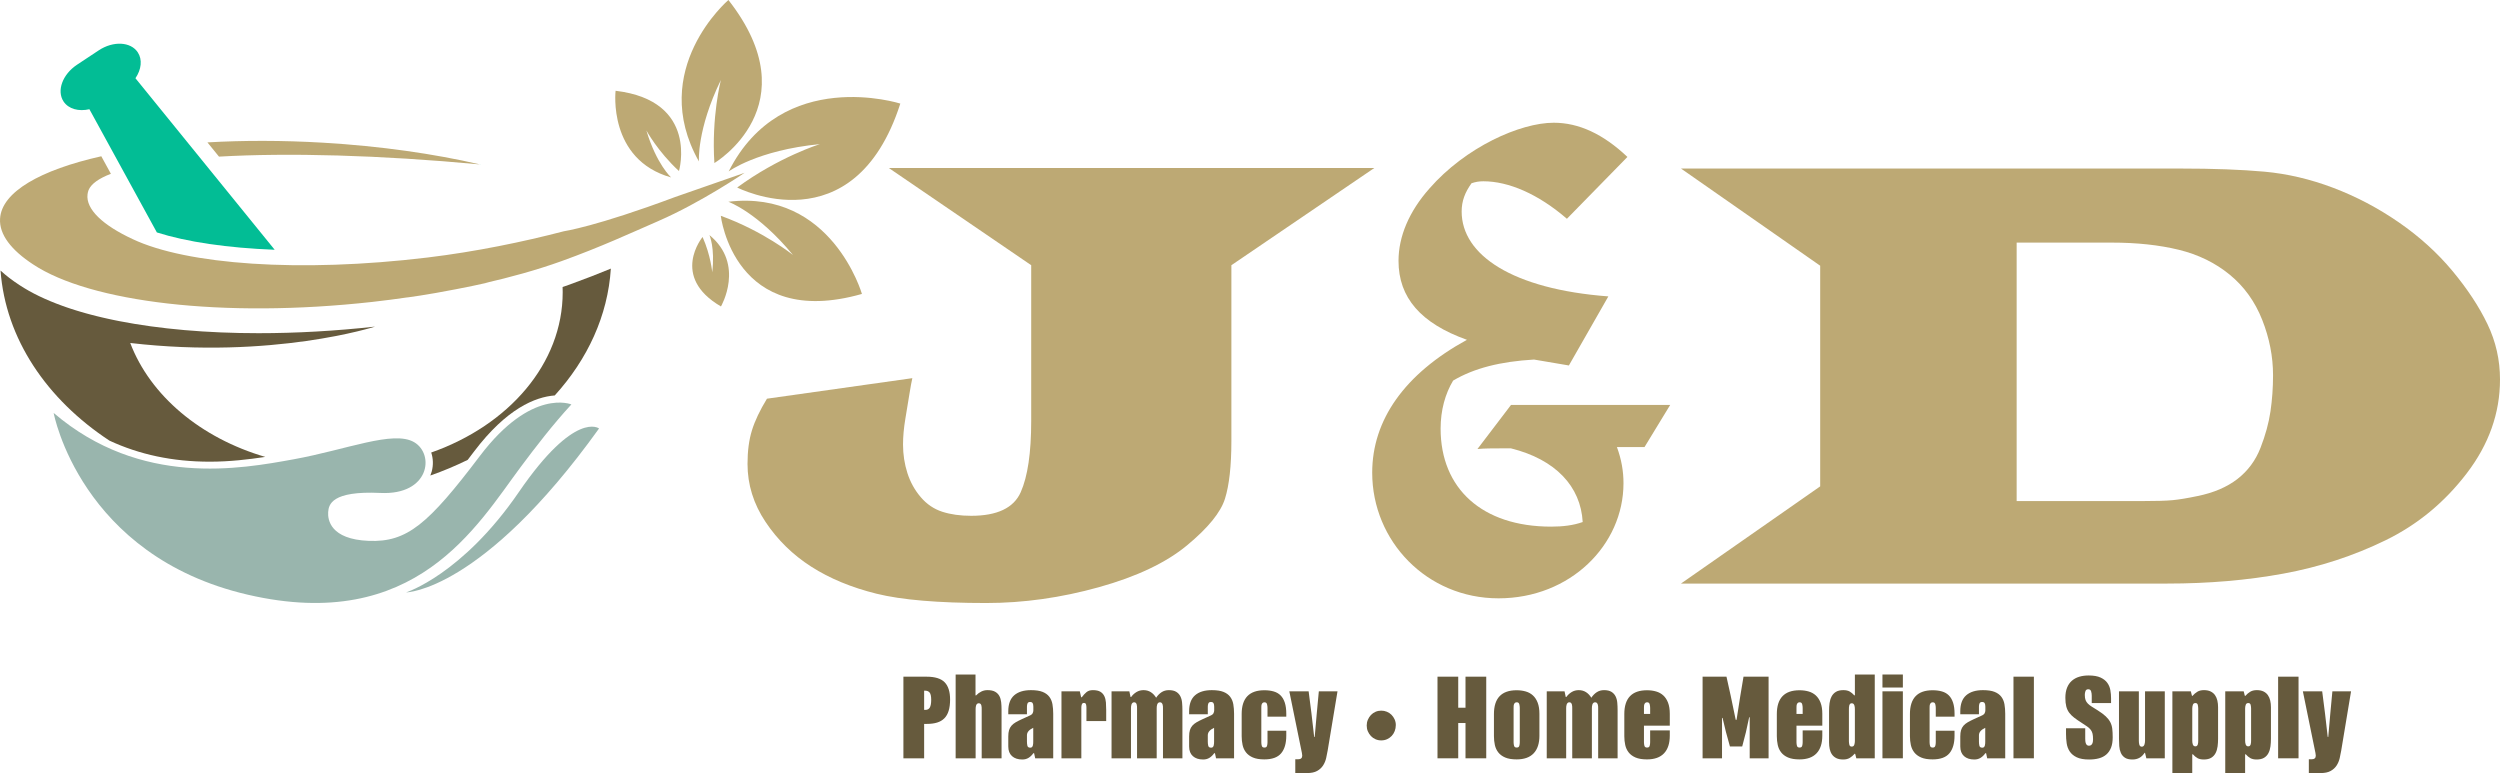
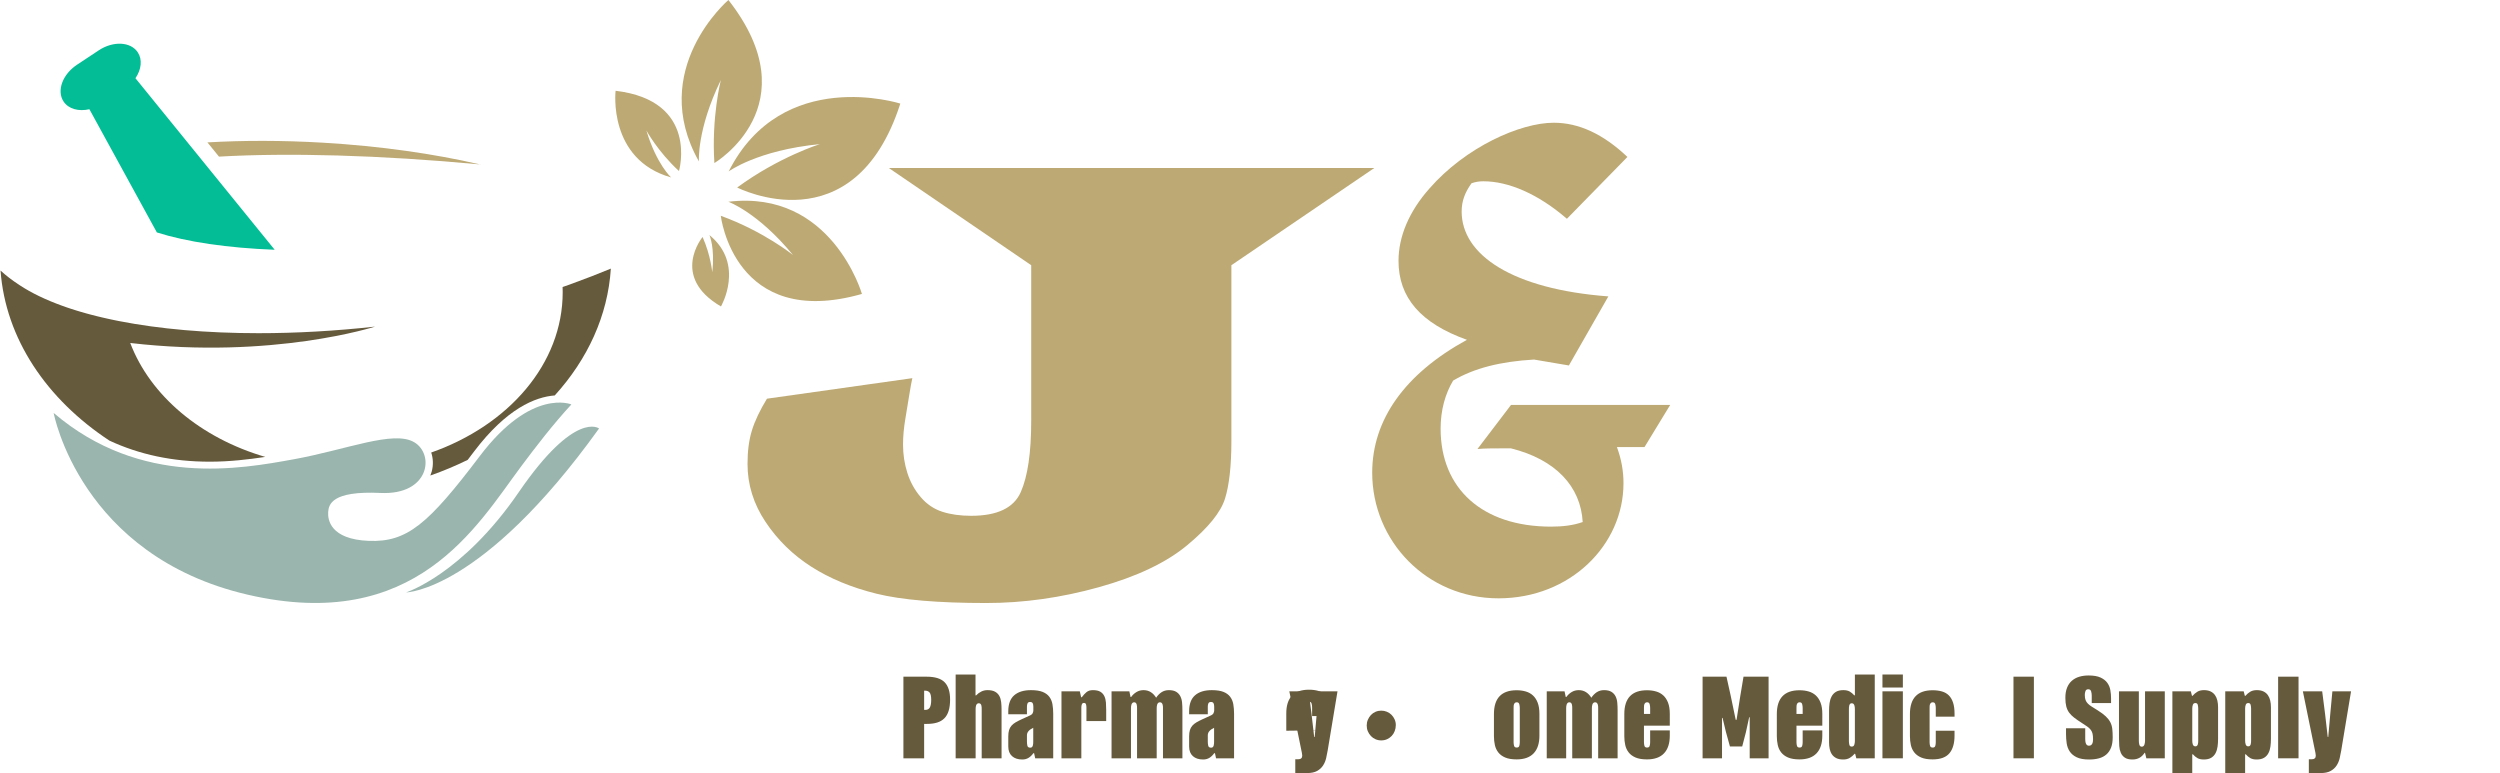
<svg xmlns="http://www.w3.org/2000/svg" id="Layer_2" data-name="Layer 2" viewBox="0 0 3236.27 1000.74">
  <defs>
    <style>
      .cls-1 {
        fill: #99b5ad;
      }

      .cls-1, .cls-2, .cls-3, .cls-4 {
        stroke-width: 0px;
      }

      .cls-2 {
        fill: #bda974;
      }

      .cls-3 {
        fill: #665a3d;
      }

      .cls-4 {
        fill: #02bd95;
      }
    </style>
  </defs>
  <g id="layers">
    <path class="cls-2" d="m1779.02,217.5l-184.98,125.82v227.49c0,32.16-2.76,57.08-8.29,74.77-5.53,17.68-21.86,37.78-49,60.28-27.14,22.51-65.2,40.59-114.19,54.26-49,13.67-97.61,20.5-145.85,20.5-62.31,0-109.67-4.03-142.08-12.06-32.41-8.04-60.55-19.69-84.42-34.97-23.87-15.27-43.59-34.57-59.17-57.88-15.58-23.31-23.37-48.37-23.37-75.17,0-16.61,1.9-31.08,5.72-43.41,3.8-12.33,10.29-26,19.45-41.01l188.2-26.58c-1.01,4.28-2.26,11.1-3.77,20.47-1.51,9.37-3.27,20.07-5.28,32.11s-3.01,23.14-3.01,33.3c0,12.85,1.88,25.15,5.65,36.93,3.77,11.77,9.55,22.2,17.35,31.29,7.79,9.1,17.09,15.39,27.9,18.86,10.81,3.49,23.25,5.22,37.34,5.22,33.69,0,55.05-10.17,64.11-30.51,9.05-20.34,13.58-51.12,13.58-92.34v-201.55l-184.3-125.82h628.4Z" />
    <path class="cls-2" d="m1956,524.19h206.07l-33.21,54.5h-35.76c5.96,16.18,8.52,31.51,8.52,46.83,0,80.05-68.98,149.02-161.79,149.02s-163.5-74.08-163.5-162.65c0-68.12,41.73-127.73,122.62-172.01-59.61-21.29-88.56-54.5-88.56-102.19,0-31.51,13.62-63.87,40.02-93.67,46.84-53.65,117.51-85.15,160.94-85.15,32.36,0,63.87,14.48,95.37,44.28l-78.34,80.05c-37.47-32.36-75.79-48.54-108.15-48.54-5.96,0-10.22.85-15.33,2.55-8.52,11.92-12.77,22.99-12.77,36.62,0,56.2,65.57,100.48,189.9,109.85l-51.09,89.41-45.13-7.66c-43.43,2.55-77.49,11.07-104.74,27.25-10.22,17.03-16.18,38.32-16.18,62.16,0,77.49,53.65,126.88,143.06,126.88,15.33,0,28.95-1.7,40.87-5.96-2.55-45.98-34.91-80.9-92.82-95.37h-13.62c-10.22,0-20.44,0-29.8.85l43.43-57.05Z" />
-     <path class="cls-2" d="m2176.02,218.18h646.34c42.79,0,79.07,1.35,108.82,4.03,29.75,2.69,59.52,9.67,89.27,20.94,29.75,11.29,58.04,26.18,84.85,44.7,26.81,18.53,49.93,39.48,69.36,62.83,19.42,23.36,34.56,46.32,45.37,68.87,10.82,22.55,16.24,46.45,16.24,71.69,0,43.5-14.39,84.04-43.16,121.63-28.78,37.6-63.83,66.46-105.15,86.59-41.32,20.14-85.34,34.5-132.06,43.09-46.73,8.6-96.9,12.89-150.51,12.89h-629.37l180.22-125.82v-285.64l-180.22-125.82Zm668.36,424.04c21.15-4.29,38.48-11.69,51.99-22.17,13.52-10.48,23.47-23.92,29.87-40.32,6.39-16.39,10.69-32.11,12.9-47.16,2.21-15.05,3.33-30.65,3.33-46.78,0-24.19-4.68-48.09-14.02-71.75-9.34-23.65-23.36-43.13-42.04-58.46-18.68-15.32-40.69-26.07-66.01-32.25-25.32-6.18-54.2-9.28-86.65-9.28h-123.17v334.6h160.78c19.17,0,32.94-.4,41.3-1.21,8.35-.81,18.93-2.55,31.71-5.24Z" />
    <g>
      <path class="cls-3" d="m1229.9,905.47c0,5.81-.63,10.73-1.89,14.76-1.26,4.03-3.15,7.29-5.67,9.77-2.52,2.48-5.64,4.29-9.38,5.41-3.73,1.12-8.02,1.69-12.87,1.69h-3.78v44.55h-26.84v-105.67h29.93c10.96,0,18.78,2.41,23.47,7.24,4.68,4.83,7.03,12.25,7.03,22.27Zm-33.59,13.49h1.52c2.77,0,4.73-1.05,5.88-3.16,1.15-2.11,1.73-5.36,1.73-9.77,0-4.68-.67-7.85-2.01-9.49-1.34-1.64-3.3-2.46-5.88-2.46h-1.25v24.87Z" />
      <path class="cls-3" d="m1263.49,900.27c2.06-2.15,4.33-3.84,6.82-5.06,2.48-1.22,5.13-1.83,7.94-1.83,4.22,0,7.54.7,9.98,2.11,2.44,1.41,4.26,3.26,5.48,5.55,1.22,2.3,1.99,4.97,2.32,8.01.33,3.05.49,6.25.49,9.63v62.95h-25.72v-63.66c0-.84-.02-1.71-.07-2.6-.05-.89-.19-1.71-.42-2.46-.23-.75-.61-1.36-1.12-1.83-.52-.47-1.24-.7-2.18-.7-.84,0-1.55.24-2.11.7-.56.47-.98,1.08-1.26,1.83-.28.75-.47,1.57-.56,2.46-.09.89-.14,1.71-.14,2.46v63.8h-25.86v-108.48h25.72v26.98l.7.14Z" />
      <path class="cls-3" d="m1337.68,975.03c-1.69,2.44-3.7,4.4-6.04,5.9-2.34,1.5-5.11,2.25-8.29,2.25-5.62,0-10.05-1.46-13.28-4.36-3.23-2.91-4.85-7.09-4.85-12.53v-12.95c0-3.19.33-5.89.98-8.09.65-2.2,1.69-4.13,3.09-5.77,1.41-1.64,3.23-3.12,5.48-4.44,2.25-1.31,5.01-2.72,8.29-4.22l10.82-4.93c1.41-.66,2.39-1.59,2.95-2.81.56-1.22.84-2.39.84-3.52v-4.65c0-2.16-.31-3.73-.91-4.71-.61-.99-1.71-1.48-3.3-1.48-1.69,0-2.79.59-3.3,1.77-.52,1.18-.77,2.58-.77,4.18v9.92h-24.17v-3.79c0-9.37,2.55-16.28,7.66-20.73,5.1-4.45,12.34-6.67,21.71-6.67,6.28,0,11.29.75,15.04,2.25,3.75,1.5,6.65,3.61,8.71,6.32,2.06,2.72,3.42,5.95,4.08,9.7.65,3.75.98,7.82.98,12.23v57.75h-23.33l-1.41-6.6h-.98Zm-.14-32.88c-2.62,1.22-4.64,2.62-6.04,4.22-1.41,1.59-2.11,3.42-2.11,5.48v8.29c0,1.78.19,3.51.56,5.2.37,1.69,1.64,2.53,3.79,2.53.94,0,1.66-.26,2.18-.77.51-.51.89-1.19,1.12-2.04.23-.84.37-1.73.42-2.67.05-.94.07-1.83.07-2.67v-17.57Z" />
      <path class="cls-3" d="m1400.36,902.66c1.97-2.72,4-4.94,6.11-6.67,2.11-1.73,4.85-2.6,8.22-2.6,4.22,0,7.47.7,9.77,2.11,2.29,1.41,4,3.3,5.13,5.69,1.12,2.39,1.8,5.11,2.04,8.15.23,3.05.35,6.25.35,9.63v14.47h-25.58v-17.57c0-1.59-.19-2.97-.56-4.15-.38-1.17-1.26-1.76-2.67-1.76-1.31,0-2.2.59-2.67,1.76-.47,1.17-.7,2.55-.7,4.15v65.76h-25.72v-86.7h23.75l1.69,7.59.84.14Z" />
      <path class="cls-3" d="m1464.29,902.24c1.87-2.62,4.17-4.75,6.89-6.39,2.72-1.64,5.76-2.46,9.13-2.46,3.56,0,6.7.87,9.42,2.6,2.72,1.73,5.01,4.15,6.89,7.24,1.97-3,4.31-5.39,7.03-7.17,2.72-1.78,5.85-2.67,9.41-2.67,4.03,0,7.21.73,9.56,2.18,2.34,1.45,4.12,3.37,5.34,5.76,1.22,2.39,1.97,5.15,2.25,8.29.28,3.14.42,6.35.42,9.63v62.39h-25.15v-64.78c0-.84-.02-1.71-.07-2.6-.05-.89-.21-1.71-.49-2.46-.28-.75-.68-1.38-1.19-1.9-.52-.51-1.24-.77-2.18-.77s-1.69.26-2.25.77c-.56.52-.98,1.15-1.26,1.9-.28.75-.47,1.57-.56,2.46-.09.89-.14,1.71-.14,2.46v64.92h-25.43v-64.78c0-.84-.02-1.71-.07-2.6-.05-.89-.19-1.71-.42-2.46-.23-.75-.61-1.38-1.12-1.9-.52-.51-1.24-.77-2.18-.77-.84,0-1.55.26-2.11.77-.56.52-.98,1.15-1.26,1.9-.28.75-.47,1.57-.56,2.46-.09.89-.14,1.71-.14,2.46v64.92h-25.15v-86.7h23.05l1.55,7.31h.84Z" />
      <path class="cls-3" d="m1571.79,975.03c-1.69,2.44-3.7,4.4-6.04,5.9-2.34,1.5-5.11,2.25-8.29,2.25-5.62,0-10.05-1.46-13.28-4.36s-4.85-7.09-4.85-12.53v-12.95c0-3.19.33-5.89.98-8.09.65-2.2,1.69-4.13,3.09-5.77,1.41-1.64,3.23-3.12,5.48-4.44,2.25-1.31,5.01-2.72,8.29-4.22l10.82-4.93c1.41-.66,2.39-1.59,2.95-2.81.56-1.22.84-2.39.84-3.52v-4.65c0-2.16-.31-3.73-.91-4.71-.61-.99-1.71-1.48-3.3-1.48-1.69,0-2.79.59-3.3,1.77-.52,1.18-.77,2.58-.77,4.18v9.92h-24.17v-3.79c0-9.37,2.55-16.28,7.66-20.73,5.1-4.45,12.34-6.67,21.71-6.67,6.28,0,11.29.75,15.04,2.25,3.75,1.5,6.65,3.61,8.71,6.32,2.06,2.72,3.42,5.95,4.08,9.7.65,3.75.98,7.82.98,12.23v57.75h-23.33l-1.41-6.6h-.98Zm-.14-32.88c-2.62,1.22-4.64,2.62-6.04,4.22-1.41,1.59-2.11,3.42-2.11,5.48v8.29c0,1.78.19,3.51.56,5.2.37,1.69,1.64,2.53,3.79,2.53.94,0,1.66-.26,2.18-.77.51-.51.89-1.19,1.12-2.04.23-.84.37-1.73.42-2.67.05-.94.07-1.83.07-2.67v-17.57Z" />
-       <path class="cls-3" d="m1665.1,945.94v6.32c0,10.03-2.23,17.66-6.67,22.91-4.45,5.25-11.69,7.87-21.71,7.87-6.09,0-11.03-.82-14.83-2.46-3.79-1.64-6.77-3.84-8.92-6.6-2.16-2.76-3.63-5.95-4.43-9.56-.8-3.61-1.19-7.42-1.19-11.45v-28.67c0-20.52,9.79-30.77,29.37-30.77,4.5,0,8.52.52,12.08,1.55,3.56,1.03,6.53,2.74,8.92,5.13,2.39,2.39,4.22,5.53,5.48,9.42,1.26,3.89,1.9,8.69,1.9,14.4v3.65h-24.31v-11.24c0-1.59-.21-3.21-.63-4.85-.42-1.64-1.52-2.46-3.3-2.46-.94,0-1.69.24-2.25.7-.56.47-.98,1.05-1.26,1.76-.28.7-.45,1.5-.49,2.39-.05.89-.07,1.71-.07,2.46v44.4c0,1.69.21,3.26.63,4.71.42,1.45,1.57,2.18,3.44,2.18,1.78,0,2.88-.72,3.3-2.18.42-1.45.63-3.02.63-4.71v-14.9h24.31Z" />
+       <path class="cls-3" d="m1665.1,945.94v6.32v-28.67c0-20.52,9.79-30.77,29.37-30.77,4.5,0,8.52.52,12.08,1.55,3.56,1.03,6.53,2.74,8.92,5.13,2.39,2.39,4.22,5.53,5.48,9.42,1.26,3.89,1.9,8.69,1.9,14.4v3.65h-24.31v-11.24c0-1.59-.21-3.21-.63-4.85-.42-1.64-1.52-2.46-3.3-2.46-.94,0-1.69.24-2.25.7-.56.47-.98,1.05-1.26,1.76-.28.7-.45,1.5-.49,2.39-.05.89-.07,1.71-.07,2.46v44.4c0,1.69.21,3.26.63,4.71.42,1.45,1.57,2.18,3.44,2.18,1.78,0,2.88-.72,3.3-2.18.42-1.45.63-3.02.63-4.71v-14.9h24.31Z" />
      <path class="cls-3" d="m1718.78,971.09c-.56,3.28-1.24,6.67-2.04,10.19-.8,3.51-2.13,6.72-4,9.63-1.88,2.9-4.45,5.27-7.73,7.1-3.28,1.83-7.64,2.74-13.07,2.74h-15.18v-17.85h3.65c3.56,0,5.34-1.59,5.34-4.78,0-.94-.14-2.06-.42-3.37l-16.3-79.82h25.01l3.65,28.53,3.51,30.49h.7l2.67-30.49,2.67-28.53h24.17l-12.65,76.16Z" />
      <path class="cls-3" d="m1806.88,938.63c0,2.72-.47,5.29-1.41,7.73-.94,2.44-2.25,4.55-3.93,6.32-1.69,1.78-3.68,3.19-5.97,4.22-2.3,1.03-4.8,1.55-7.52,1.55s-5.08-.49-7.38-1.48c-2.3-.98-4.29-2.36-5.97-4.15-1.69-1.78-3.02-3.82-4-6.11-.98-2.29-1.48-4.8-1.48-7.52s.49-5.1,1.48-7.45c.98-2.34,2.32-4.4,4-6.18,1.69-1.78,3.68-3.16,5.97-4.15,2.29-.98,4.75-1.48,7.38-1.48s4.94.47,7.24,1.41c2.29.94,4.29,2.25,5.97,3.93,1.69,1.69,3.04,3.68,4.08,5.97,1.03,2.3,1.55,4.76,1.55,7.38Z" />
-       <path class="cls-3" d="m1897.11,981.63v-45.67h-9.42v45.67h-26.84v-105.67h26.84v40.19h9.42v-40.19h26.84v105.67h-26.84Z" />
      <path class="cls-3" d="m1992.8,952.26c0,10.03-2.48,17.66-7.45,22.91-4.97,5.25-12.32,7.87-22.06,7.87-6.09,0-11.03-.82-14.83-2.46-3.79-1.64-6.77-3.84-8.92-6.6-2.16-2.76-3.63-5.95-4.43-9.56-.8-3.61-1.19-7.42-1.19-11.45v-28.67c0-20.52,9.79-30.77,29.37-30.77,4.22,0,8.13.52,11.73,1.55,3.61,1.03,6.72,2.74,9.34,5.13,2.62,2.39,4.68,5.53,6.18,9.42,1.5,3.89,2.25,8.69,2.25,14.4v28.25Zm-25.43-35.83c0-1.59-.21-3.21-.63-4.85-.42-1.64-1.52-2.46-3.3-2.46-.94,0-1.69.24-2.25.7-.56.47-.98,1.05-1.26,1.76-.28.7-.45,1.5-.49,2.39-.05.89-.07,1.71-.07,2.46v44.4c0,1.69.21,3.26.63,4.71.42,1.45,1.57,2.18,3.44,2.18,1.78,0,2.88-.72,3.3-2.18.42-1.45.63-3.02.63-4.71v-44.4Z" />
      <path class="cls-3" d="m2027.65,902.24c1.87-2.62,4.17-4.75,6.89-6.39,2.72-1.64,5.76-2.46,9.13-2.46,3.56,0,6.7.87,9.42,2.6,2.72,1.73,5.01,4.15,6.89,7.24,1.97-3,4.31-5.39,7.03-7.17,2.72-1.78,5.85-2.67,9.41-2.67,4.03,0,7.21.73,9.56,2.18,2.34,1.45,4.12,3.37,5.34,5.76,1.22,2.39,1.97,5.15,2.25,8.29.28,3.14.42,6.35.42,9.63v62.39h-25.15v-64.78c0-.84-.02-1.71-.07-2.6-.05-.89-.21-1.71-.49-2.46-.28-.75-.68-1.38-1.19-1.9-.52-.51-1.24-.77-2.18-.77s-1.69.26-2.25.77c-.56.52-.98,1.15-1.26,1.9-.28.75-.47,1.57-.56,2.46-.09.89-.14,1.71-.14,2.46v64.92h-25.43v-64.78c0-.84-.02-1.71-.07-2.6-.05-.89-.19-1.71-.42-2.46-.23-.75-.61-1.38-1.12-1.9-.52-.51-1.24-.77-2.18-.77-.84,0-1.55.26-2.11.77-.56.52-.98,1.15-1.26,1.9-.28.75-.47,1.57-.56,2.46-.09.89-.14,1.71-.14,2.46v64.92h-25.15v-86.7h23.05l1.55,7.31h.84Z" />
      <path class="cls-3" d="m2128.12,939.34v21.5c0,1.69.21,3.26.63,4.71.42,1.45,1.57,2.18,3.44,2.18,1.78,0,2.88-.72,3.3-2.18.42-1.45.63-3.02.63-4.71v-15.32h25.43v6.75c0,10.03-2.48,17.66-7.45,22.91-4.97,5.25-12.32,7.87-22.06,7.87-6.09,0-11.03-.82-14.82-2.46-3.79-1.64-6.77-3.84-8.92-6.6-2.16-2.76-3.63-5.95-4.43-9.56-.8-3.61-1.19-7.42-1.19-11.45v-28.67c0-20.52,9.79-30.77,29.37-30.77,4.22,0,8.13.52,11.73,1.55,3.6,1.03,6.72,2.74,9.34,5.13,2.62,2.39,4.68,5.53,6.18,9.42,1.5,3.89,2.25,8.69,2.25,14.4v15.32h-33.44Zm8.01-15.18v-7.73c0-1.59-.21-3.21-.63-4.85-.42-1.64-1.52-2.46-3.3-2.46-.94,0-1.69.24-2.25.7-.56.47-.98,1.05-1.26,1.76-.28.7-.45,1.5-.49,2.39-.05.89-.07,1.71-.07,2.46v7.73h8.01Z" />
      <path class="cls-3" d="m2247.99,931.75l4.78-30.49,4.22-25.29h32.46v105.67h-24.45v-53.12h-.7l-4.22,19.39-4.78,18.41h-15.88l-5.2-18.83-4.36-18.13h-.7v52.27h-25.15v-105.67h30.92l5.48,24.73,6.46,31.06h1.12Z" />
      <path class="cls-3" d="m2325.56,939.34v21.5c0,1.69.21,3.26.63,4.71.42,1.45,1.57,2.18,3.44,2.18,1.78,0,2.88-.72,3.3-2.18.42-1.45.63-3.02.63-4.71v-15.32h25.43v6.75c0,10.03-2.48,17.66-7.45,22.91-4.97,5.25-12.32,7.87-22.06,7.87-6.09,0-11.03-.82-14.82-2.46-3.79-1.64-6.77-3.84-8.92-6.6-2.16-2.76-3.63-5.95-4.43-9.56-.8-3.61-1.19-7.42-1.19-11.45v-28.67c0-20.52,9.79-30.77,29.37-30.77,4.22,0,8.13.52,11.73,1.55,3.61,1.03,6.72,2.74,9.34,5.13,2.62,2.39,4.68,5.53,6.18,9.42,1.5,3.89,2.25,8.69,2.25,14.4v15.32h-33.44Zm8.01-15.18v-7.73c0-1.59-.21-3.21-.63-4.85-.42-1.64-1.52-2.46-3.3-2.46-.94,0-1.69.24-2.25.7-.56.47-.98,1.05-1.26,1.76-.28.7-.45,1.5-.49,2.39-.05.89-.07,1.71-.07,2.46v7.73h8.01Z" />
      <path class="cls-3" d="m2401.02,975.59c-2.06,2.34-4.24,4.19-6.53,5.55-2.3,1.36-5.13,2.04-8.5,2.04-3.56,0-6.51-.59-8.85-1.76-2.34-1.17-4.22-2.76-5.62-4.78-1.41-2.01-2.39-4.36-2.95-7.03-.56-2.67-.84-5.55-.84-8.64v-40.89c0-3.37.21-6.65.63-9.84.42-3.18,1.29-6.04,2.6-8.57,1.31-2.53,3.18-4.54,5.62-6.04,2.44-1.5,5.67-2.25,9.7-2.25,3.28,0,5.97.59,8.08,1.76,2.11,1.17,4.15,2.88,6.11,5.13l.7-.42v-26.7h25.72v108.48h-23.89l-1.41-5.62-.56-.42Zm-7.59-16.16c0,1.5.19,3.05.56,4.64.37,1.59,1.4,2.39,3.09,2.39s2.79-.77,3.3-2.32c.51-1.55.77-3.11.77-4.71v-41.45c0-.84-.05-1.71-.14-2.6-.09-.89-.28-1.71-.56-2.46-.28-.75-.68-1.36-1.19-1.83-.52-.47-1.24-.7-2.18-.7s-1.64.26-2.11.77c-.47.52-.82,1.15-1.05,1.9-.24.75-.38,1.59-.42,2.53-.05.94-.07,1.83-.07,2.67v41.17Z" />
      <path class="cls-3" d="m2436.85,890.01v-16.86h26.42v16.86h-26.42Zm0,91.62v-86.7h26.42v86.7h-26.42Z" />
      <path class="cls-3" d="m2530.16,945.94v6.32c0,10.03-2.23,17.66-6.67,22.91-4.45,5.25-11.69,7.87-21.71,7.87-6.09,0-11.03-.82-14.82-2.46-3.79-1.64-6.77-3.84-8.92-6.6-2.16-2.76-3.63-5.95-4.43-9.56-.8-3.61-1.19-7.42-1.19-11.45v-28.67c0-20.52,9.79-30.77,29.37-30.77,4.5,0,8.52.52,12.09,1.55,3.56,1.03,6.53,2.74,8.92,5.13,2.39,2.39,4.22,5.53,5.48,9.42,1.26,3.89,1.9,8.69,1.9,14.4v3.65h-24.31v-11.24c0-1.59-.21-3.21-.63-4.85-.42-1.64-1.52-2.46-3.3-2.46-.94,0-1.69.24-2.25.7-.56.47-.98,1.05-1.26,1.76-.28.7-.45,1.5-.49,2.39-.05.89-.07,1.71-.07,2.46v44.4c0,1.69.21,3.26.63,4.71.42,1.45,1.57,2.18,3.44,2.18,1.78,0,2.88-.72,3.3-2.18.42-1.45.63-3.02.63-4.71v-14.9h24.31Z" />
-       <path class="cls-3" d="m2570.06,975.03c-1.69,2.44-3.7,4.4-6.04,5.9-2.34,1.5-5.11,2.25-8.29,2.25-5.62,0-10.05-1.46-13.28-4.36-3.23-2.91-4.85-7.09-4.85-12.53v-12.95c0-3.19.33-5.89.98-8.09.65-2.2,1.69-4.13,3.09-5.77s3.23-3.12,5.48-4.44,5.01-2.72,8.29-4.22l10.82-4.93c1.4-.66,2.39-1.59,2.95-2.81.56-1.22.84-2.39.84-3.52v-4.65c0-2.16-.31-3.73-.91-4.71-.61-.99-1.71-1.48-3.3-1.48-1.69,0-2.79.59-3.3,1.77-.52,1.18-.77,2.58-.77,4.18v9.92h-24.17v-3.79c0-9.37,2.55-16.28,7.66-20.73,5.11-4.45,12.34-6.67,21.71-6.67,6.28,0,11.29.75,15.04,2.25,3.75,1.5,6.65,3.61,8.71,6.32,2.06,2.72,3.42,5.95,4.08,9.7.65,3.75.98,7.82.98,12.23v57.75h-23.33l-1.41-6.6h-.98Zm-.14-32.88c-2.62,1.22-4.64,2.62-6.04,4.22-1.41,1.59-2.11,3.42-2.11,5.48v8.29c0,1.78.19,3.51.56,5.2.37,1.69,1.64,2.53,3.79,2.53.94,0,1.66-.26,2.18-.77s.89-1.19,1.12-2.04c.23-.84.37-1.73.42-2.67.05-.94.07-1.83.07-2.67v-17.57Z" />
      <path class="cls-3" d="m2606.46,981.63v-105.67h26.42v105.67h-26.42Z" />
      <path class="cls-3" d="m2734.89,954.65c0,5.15-.7,9.53-2.11,13.14-1.41,3.61-3.42,6.56-6.04,8.85-2.62,2.3-5.81,3.96-9.56,4.99-3.75,1.03-8.01,1.55-12.79,1.55-6.74,0-12.11-.96-16.09-2.88-3.98-1.92-7-4.45-9.06-7.59-2.06-3.14-3.37-6.67-3.93-10.61-.56-3.93-.84-7.96-.84-12.08v-7.31h24.87v13.49c0,1.03.05,2.06.14,3.09.09,1.03.3,2.02.63,2.95.33.94.82,1.69,1.48,2.25.65.56,1.5.84,2.53.84,1.12,0,2.04-.26,2.74-.77.7-.51,1.24-1.17,1.62-1.97.37-.79.63-1.69.77-2.67.14-.98.21-1.94.21-2.88,0-2.9-.21-5.29-.63-7.17-.42-1.87-1.19-3.56-2.32-5.06-1.12-1.5-2.65-2.93-4.57-4.29-1.92-1.36-4.43-3.02-7.52-4.99-3.65-2.34-6.79-4.52-9.42-6.53-2.62-2.01-4.78-4.17-6.46-6.46-1.69-2.29-2.93-4.96-3.72-8.01-.8-3.04-1.19-6.77-1.19-11.17,0-5.06.72-9.41,2.18-13.07,1.45-3.65,3.51-6.65,6.18-8.99,2.67-2.34,5.83-4.08,9.49-5.2,3.65-1.12,7.73-1.69,12.23-1.69,6.46,0,11.62.89,15.46,2.67,3.84,1.78,6.77,4.08,8.78,6.89,2.01,2.81,3.32,5.97,3.93,9.49.61,3.51.91,7.05.91,10.61v6.04h-25.01v-9.42c0-2.15-.28-4.1-.84-5.83-.56-1.73-1.78-2.6-3.65-2.6s-3.09.8-3.65,2.39c-.56,1.59-.84,3.23-.84,4.92,0,2.72.33,4.94.98,6.67.65,1.73,1.66,3.28,3.02,4.64,1.36,1.36,3.09,2.69,5.2,4,2.11,1.31,4.66,2.91,7.66,4.78,4.31,2.72,7.73,5.27,10.26,7.66,2.53,2.39,4.47,4.87,5.83,7.45,1.36,2.58,2.22,5.46,2.6,8.64.37,3.18.56,6.93.56,11.24Z" />
      <path class="cls-3" d="m2776.21,974.47c-3.65,5.81-8.9,8.71-15.74,8.71-4.22,0-7.5-.8-9.84-2.39-2.34-1.59-4.08-3.68-5.2-6.25-1.12-2.58-1.8-5.48-2.04-8.71-.23-3.23-.35-6.49-.35-9.77v-61.13h25.72v64.08c0,.84.05,1.71.14,2.6.09.89.26,1.71.49,2.46.23.75.61,1.36,1.12,1.83.51.47,1.19.7,2.04.7s1.55-.23,2.11-.7c.56-.47.98-1.08,1.26-1.83.28-.75.49-1.57.63-2.46.14-.89.21-1.71.21-2.46v-64.22h25.58v86.7h-23.89l-1.69-7.03-.56-.14Z" />
      <path class="cls-3" d="m2838.03,900.97c2.06-2.34,4.24-4.19,6.53-5.55,2.29-1.36,5.13-2.04,8.5-2.04s6.37.59,8.71,1.76c2.34,1.17,4.22,2.76,5.62,4.78,1.41,2.02,2.41,4.36,3.02,7.03.61,2.67.91,5.55.91,8.64v40.89c0,3.37-.21,6.65-.63,9.84-.42,3.19-1.29,6.04-2.6,8.57-1.31,2.53-3.19,4.55-5.62,6.04-2.44,1.5-5.67,2.25-9.7,2.25-3.28,0-5.97-.59-8.08-1.76-2.11-1.17-4.15-2.88-6.11-5.13l-.7.42v24.03h-25.72v-105.81h23.89l1.41,5.62.56.42Zm7.59,16.16c0-1.5-.19-3.04-.56-4.64-.38-1.59-1.41-2.39-3.09-2.39s-2.79.77-3.3,2.32c-.52,1.55-.77,3.12-.77,4.71v41.45c0,.84.05,1.71.14,2.6.09.89.28,1.71.56,2.46.28.75.68,1.36,1.19,1.83.51.47,1.24.7,2.18.7s1.64-.26,2.11-.77c.47-.51.82-1.15,1.05-1.9.23-.75.37-1.59.42-2.53.05-.94.07-1.83.07-2.67v-41.17Z" />
      <path class="cls-3" d="m2906.47,900.97c2.06-2.34,4.24-4.19,6.53-5.55,2.29-1.36,5.13-2.04,8.5-2.04s6.37.59,8.71,1.76c2.34,1.17,4.22,2.76,5.62,4.78,1.41,2.02,2.41,4.36,3.02,7.03.61,2.67.91,5.55.91,8.64v40.89c0,3.37-.21,6.65-.63,9.84-.42,3.19-1.29,6.04-2.6,8.57-1.31,2.53-3.19,4.55-5.62,6.04-2.44,1.5-5.67,2.25-9.7,2.25-3.28,0-5.97-.59-8.08-1.76-2.11-1.17-4.15-2.88-6.11-5.13l-.7.42v24.03h-25.72v-105.81h23.89l1.41,5.62.56.42Zm7.59,16.16c0-1.5-.19-3.04-.56-4.64-.38-1.59-1.41-2.39-3.09-2.39s-2.79.77-3.3,2.32c-.52,1.55-.77,3.12-.77,4.71v41.45c0,.84.05,1.71.14,2.6.09.89.28,1.71.56,2.46.28.75.68,1.36,1.19,1.83.51.47,1.24.7,2.18.7s1.64-.26,2.11-.77c.47-.51.82-1.15,1.05-1.9.23-.75.37-1.59.42-2.53.05-.94.07-1.83.07-2.67v-41.17Z" />
      <path class="cls-3" d="m2949.05,981.63v-105.67h26.42v105.67h-26.42Z" />
      <path class="cls-3" d="m3030.83,971.09c-.56,3.28-1.24,6.67-2.04,10.19-.8,3.51-2.13,6.72-4,9.63-1.87,2.9-4.45,5.27-7.73,7.1-3.28,1.83-7.64,2.74-13.07,2.74h-15.18v-17.85h3.65c3.56,0,5.34-1.59,5.34-4.78,0-.94-.14-2.06-.42-3.37l-16.3-79.82h25.01l3.65,28.53,3.51,30.49h.7l2.67-30.49,2.67-28.53h24.17l-12.65,76.16Z" />
    </g>
  </g>
  <g id="Layer_3" data-name="Layer 3">
    <path class="cls-1" d="m380.23,594.55c68.39-12.4,129.07-37.88,155.89-22.13,26.82,15.76,19.78,68.72-43.59,65.71-63.36-3.02-67.05,15.09-67.72,24.81-.67,9.72,2.68,35.2,52.44,37.21,49.76,2.01,76.97-21.45,144.01-109.96,67.05-88.51,118.4-66.64,118.4-66.64-24.08,26.12-46.43,55.25-65.43,80.72-56.99,76.44-136.11,215.9-353.35,165.61-217.24-50.29-251.44-235.34-251.44-235.34,112.98,96.55,242.38,72.41,310.78,60.01Z" />
    <path class="cls-1" d="m525.72,766.87s98.23-1.01,249.76-212.21c0,0-30.84-24.14-103.93,82.47-73.09,106.61-145.83,129.74-145.83,129.74Z" />
    <path class="cls-4" d="m355.6,323.34L175.33,101.27c7.63-11.2,9.26-24.11,3-33.55-9.16-13.83-31.81-14.95-50.56-2.51l-28.11,18.62c-18.76,12.45-26.54,33.74-17.38,47.56,6.48,9.77,19.66,13.19,33.45,10l87.34,159.5c38.66,12.33,91.17,20.06,152.53,22.44Z" />
-     <path class="cls-2" d="m852.4,286.07c-36.03,15.66-74.52,33.6-125.55,51.99-32.86,11.84-67.86,21.23-99.26,28.43l5.7-1.06c-14.02,3.21-28.46,6.18-43.13,9-37.39,7.34-63.5,10.73-63.5,10.73l2.07-.38c-15.38,2.23-30.92,4.3-46.75,6.06-194.09,21.54-365.62.13-439.02-48.51C14.42,323.68-1.15,303.48.07,283.09c2.05-34.65,52.2-63.07,131.06-80.8l12.42,22.69c-15.61,6.01-25.61,13.06-28.9,21.12h0c-.65,1.74-1.09,3.53-1.33,5.36-2.43,19.5,20.03,40.23,58.37,58.06,69.7,32.94,215.94,43.84,381.66,23.85,62.68-7.57,124.29-20.36,176.55-34,0,0,41.58-5.99,143.86-44.27l90.12-31.39s-56.36,38.39-111.48,62.35Z" />
    <path class="cls-4" d="m622.45,212.96c-.37-.04-.74-.06-1.11-.1.36.08.72.15,1.08.24l.03-.14Z" />
    <path class="cls-2" d="m283.47,202.75c89.59-5.12,207.76-2.12,337.87,10.11-59.52-13.8-128.78-23.77-203.03-28.14-52.7-3.09-103.19-3.07-149.8-.4l14.96,18.43Z" />
    <path class="cls-2" d="m954.28,242.73s151.17,77.77,211.19-108.64c0,0-153.03-48.89-222.19,87.84,0,0,36.96-27.43,118.05-35.37,0,0-53.13,16.56-107.05,56.18Z" />
    <path class="cls-2" d="m933.06,279.35s17.11,148.24,182.72,101.15c0,0-39.13-135.51-172.9-119.32,0,0,38.13,13.6,83.61,68.9,0,0-38.1-30.7-93.43-50.74Z" />
    <path class="cls-2" d="m909.5,306.79s-42.47,51.29,23.79,89.93c0,0,31.58-54.43-14.91-92.39,0,0,7.38,16.45,3.6,48.13,0,0-1.86-21.72-12.48-45.68Z" />
    <path class="cls-2" d="m878.93,221.44s26.38-91.04-82.05-103.93c0,0-10.37,88.96,71.84,112.17,0,0-18.96-17.29-31.99-60.81,0,0,14.75,27.3,42.2,52.56Z" />
    <path class="cls-2" d="m924.79,211.07s125.25-74.28,18.15-211.07c0,0-105.25,89.93-38.19,209,0,0-2.89-41.1,28.44-105.46,0,0-12.34,47.78-8.4,107.54Z" />
    <g>
      <path class="cls-3" d="m558.21,585.79c2.56,7.67,2.92,16.22.65,24.57-.47,1.74-1.07,3.48-1.8,5.22,16.77-5.89,32.91-12.66,48.35-20.25,2.69-3.51,5.45-7.12,8.29-10.87,42.13-55.61,79.16-70.61,104.44-72.56,42.42-46.77,68.74-103.16,72.6-164.19-16.25,6.7-33.78,13.59-53,20.52-3.1,1.12-6.26,2.22-9.46,3.32.08,2.23.13,4.46.13,6.7,0,92.62-69.94,172.27-170.19,207.54Z" />
      <path class="cls-3" d="m141.64,570.38c38.91,18.1,81.91,27.28,129.91,27.28h.02c26.09,0,50.52-2.96,71.82-6.18-83.65-24.51-148.89-79.3-174.8-147.49,184.63,21.45,316.95-21.21,316.95-21.21-51.22,5.68-101.98,8.53-150.88,8.53-66.96,0-128.14-5.44-180.16-15.6-.73-.14-1.45-.3-2.17-.44-1.54-.31-3.07-.62-4.6-.93-.72-.15-1.44-.3-2.15-.45-2.06-.43-4.11-.87-6.13-1.32-.53-.12-1.05-.24-1.58-.36-1.61-.36-3.21-.72-4.8-1.09-.72-.17-1.43-.33-2.14-.5-1.67-.39-3.32-.79-4.97-1.2-.41-.1-.83-.2-1.23-.3-1.97-.49-3.92-.99-5.86-1.5-.65-.17-1.29-.34-1.93-.51-1.47-.39-2.93-.78-4.38-1.18-.57-.16-1.14-.31-1.71-.47-1.9-.53-3.79-1.07-5.65-1.61-.49-.14-.98-.29-1.47-.44-1.47-.43-2.93-.87-4.38-1.32-.59-.18-1.17-.36-1.76-.54-1.81-.56-3.6-1.13-5.38-1.71-.15-.05-.31-.1-.46-.15-1.74-.57-3.45-1.14-5.15-1.73-.54-.18-1.07-.37-1.61-.55-1.43-.5-2.85-1-4.26-1.51-21.58-7.77-40.21-16.73-55.4-26.78-9.7-6.34-17.83-12.58-24.65-18.89,6.44,88.28,59.87,166.8,140.96,220.15Z" />
    </g>
  </g>
</svg>